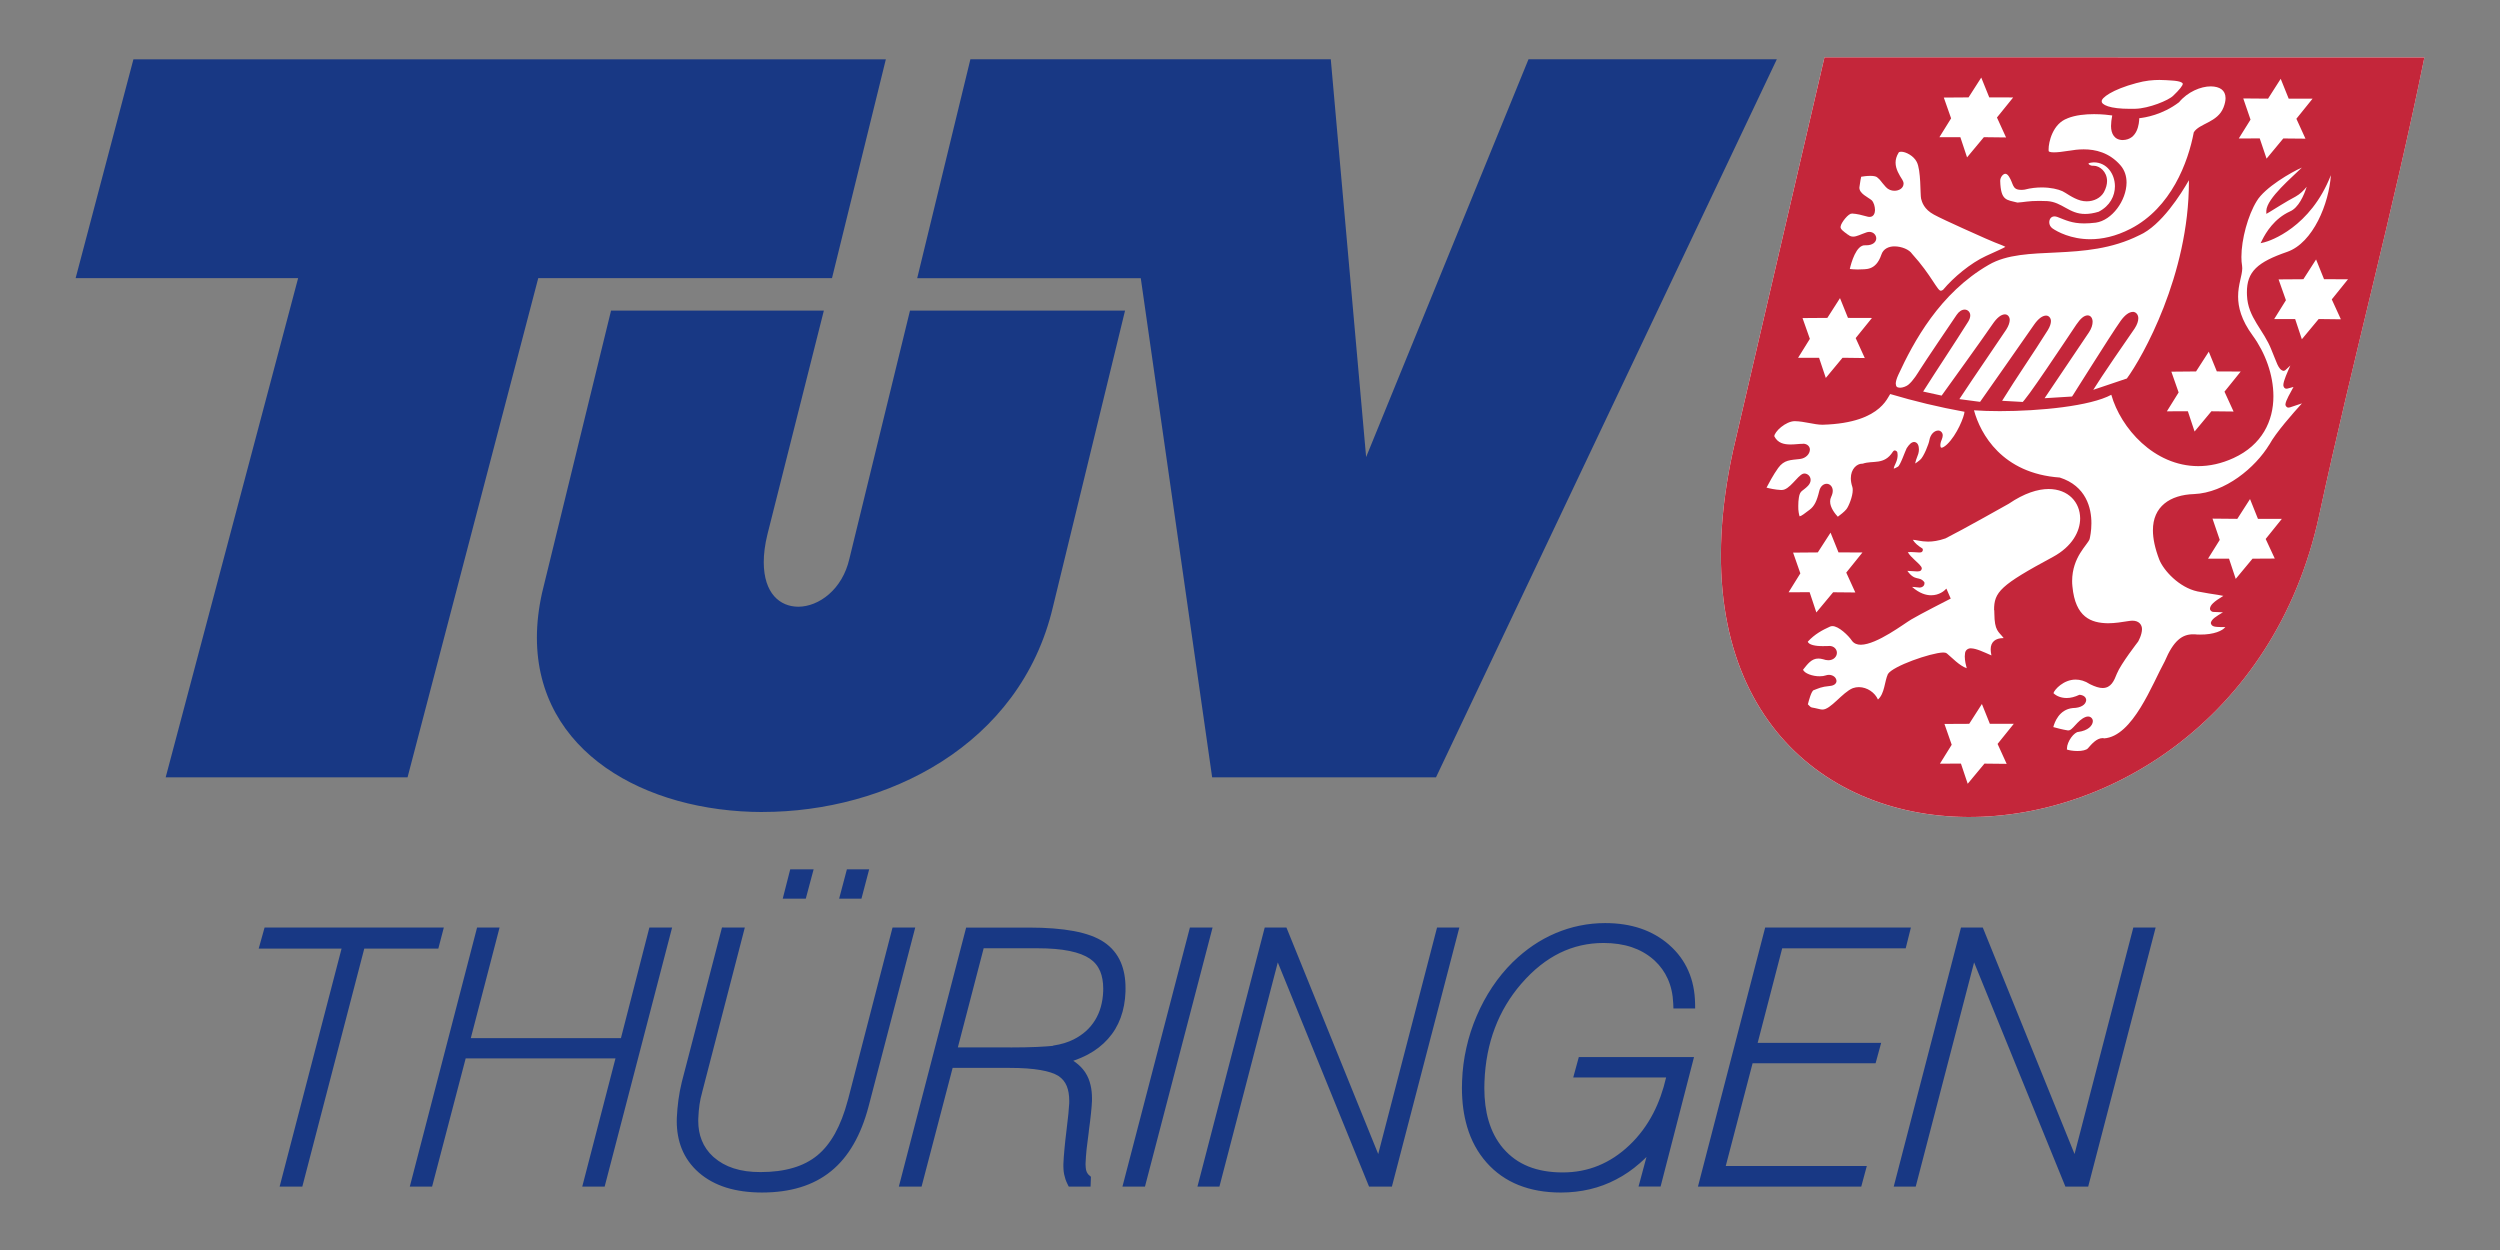
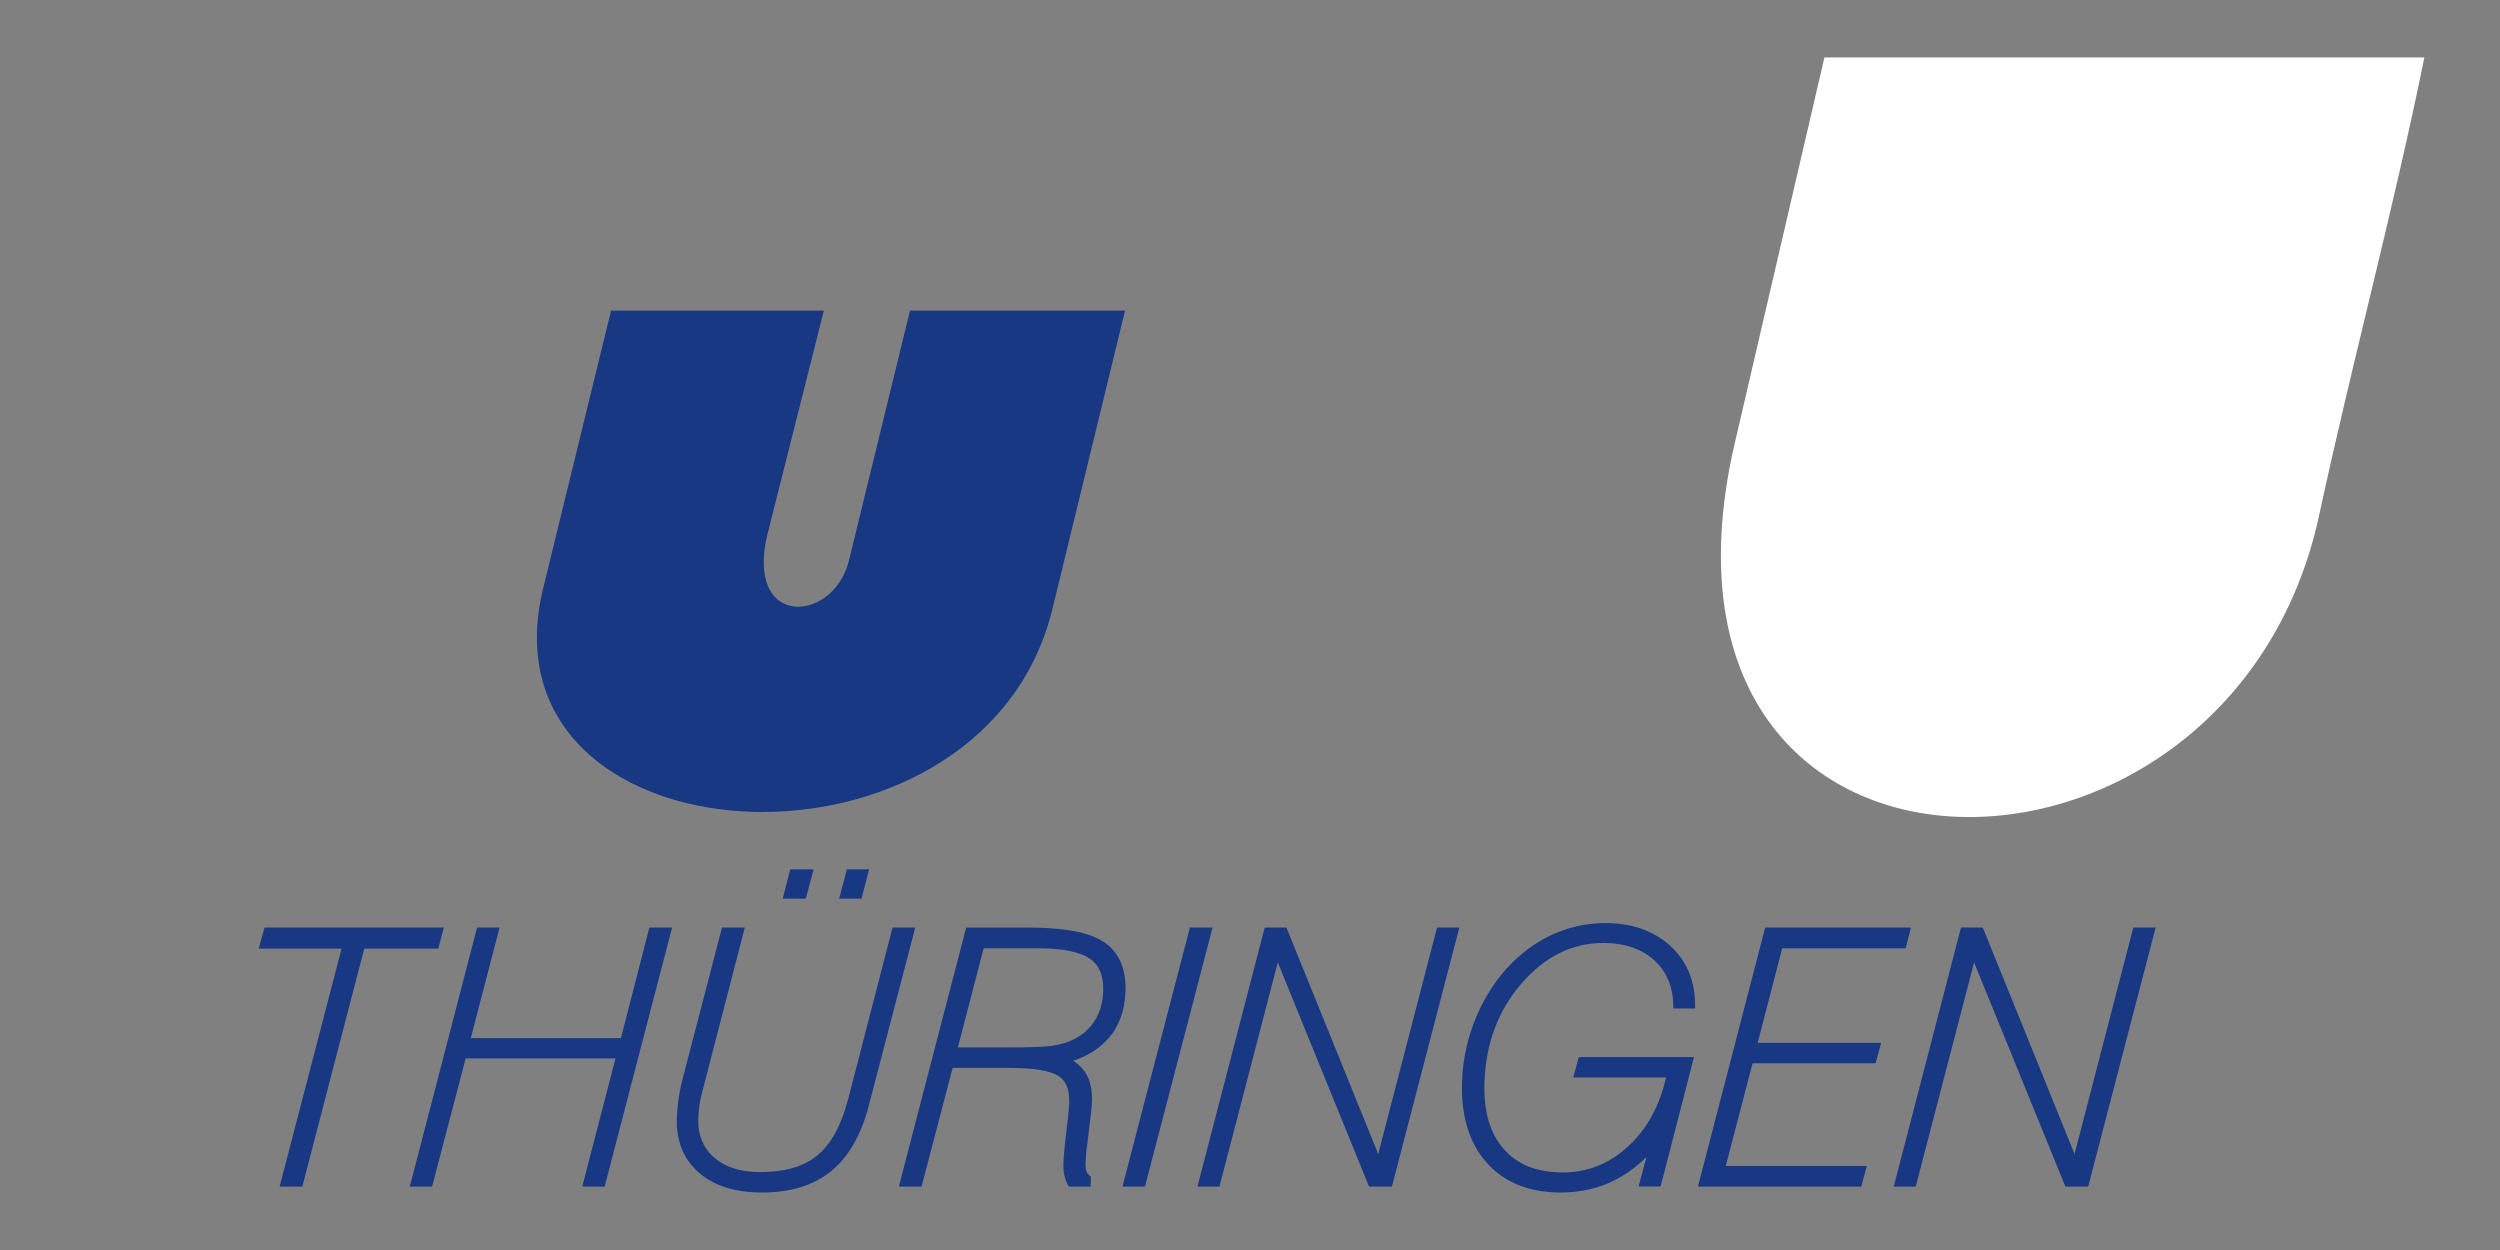
<svg xmlns="http://www.w3.org/2000/svg" xml:space="preserve" width="100mm" height="50mm" style="shape-rendering:geometricPrecision; text-rendering:geometricPrecision; image-rendering:optimizeQuality; fill-rule:evenodd; clip-rule:evenodd" viewBox="0 0 100 50">
  <rect x="0" y="0" width="100" height="50" fill="#808080" stroke="none" />
  <defs>
    <style type="text/css">
   
    .fil0 {fill:#183884;fill-rule:nonzero}
    .fil1 {fill:white;fill-rule:nonzero}
    .fil2 {fill:#C4263A;fill-rule:nonzero}
   
  </style>
  </defs>
  <g id="Ebene_x0020_1">
    <g id="_145646704">
-       <polygon id="_145583688" class="fil0" points="45.631,11.127 36.688,11.127 38.816,2.371 53.231,2.371 54.645,18.282 61.14,2.371 71.073,2.371 57.44,31.093 48.486,31.093 " />
      <path id="_145582920" class="fil0" d="M30.5 32.481c-4.694,-0.007 -9.023,-2.398 -9.024,-6.977 0,-0.565 0.067,-1.16 0.206,-1.788l2.76 -11.291 8.512 0 -2.252 8.931c-0.107,0.428 -0.152,0.808 -0.152,1.137 0.005,1.247 0.648,1.772 1.379,1.776 0.819,0 1.768,-0.684 2.047,-1.92l2.424 -9.925 8.602 0 -2.883 11.845c-1.308,5.571 -6.687,8.21 -11.616,8.21l-0.004 0z" />
-       <polygon id="_145582304" class="fil0" points="5.337,2.372 3.025,11.126 11.925,11.126 6.627,31.093 16.302,31.093 21.53,11.126 33.28,11.126 35.434,2.372 " />
      <path id="_145581920" class="fil1" d="M72.977 2.298l-3.655 15.727c-4.183,19.131 19.891,19.047 23.444,2.584 1.312,-6.093 2.978,-12.237 4.208,-18.31l-23.998 -0.001z" />
-       <path id="_145647224" class="fil2" d="M92.78 12.763l-0.035 0 -0.671 0.807 -0.268 -0.808 -0.839 0.001 0.47 -0.754 -0.294 -0.833 0.992 -0.007 0.508 -0.791 0.318 0.789 0.049 0.001 0.001 -0.072 0.066 -0.026 -0.066 0.026 -0.001 0.072 0.91 0.003 -0.649 0.805 0.364 0.796 -0.853 -0.01zm-2.156 -3.109l-0.064 -0.032m0.214 8.159c-0.563,0.929 -1.772,1.93 -3.015,1.982 -0.961,0.032 -1.647,0.501 -1.642,1.452 0,0.332 0.082,0.719 0.253,1.167 0.171,0.433 0.793,1.117 1.529,1.275 0.322,0.065 0.613,0.105 0.819,0.138 0.09,0.014 0.164,0.029 0.216,0.04 -0.397,0.241 -0.523,0.369 -0.535,0.509 -0.001,0.086 0.082,0.133 0.135,0.133 0.067,0.001 0.227,0.009 0.383,0.015 -0.264,0.162 -0.457,0.269 -0.485,0.428 0.033,0.162 0.179,0.153 0.425,0.164 0.046,0 0.099,-0.001 0.156,-0.003 -0.102,0.144 -0.458,0.308 -1.014,0.302 -0.039,0 -0.08,-0.002 -0.122,-0.003 -0.047,-0.007 -0.1,-0.008 -0.148,-0.008 -0.447,-0.002 -0.79,0.257 -1.138,1.079 -0.497,0.9 -1.277,3.01 -2.431,3.084 -0.004,-0.008 -0.036,-0.011 -0.062,-0.011 -0.239,0.008 -0.432,0.238 -0.584,0.411 -0.053,0.065 -0.233,0.108 -0.416,0.105 -0.183,0.001 -0.376,-0.035 -0.438,-0.066 0.024,0.01 0.019,-0.016 0.019,-0.049 0,-0.117 0.07,-0.291 0.168,-0.425 0.095,-0.135 0.224,-0.227 0.283,-0.223 0.39,-0.053 0.579,-0.25 0.584,-0.432 0,-0.098 -0.082,-0.185 -0.19,-0.185 -0.034,0 -0.067,0.007 -0.1,0.019 -0.334,0.125 -0.526,0.561 -0.698,0.536l-0.021 0c-0.197,-0.03 -0.455,-0.099 -0.573,-0.132 0.047,-0.18 0.227,-0.705 0.778,-0.761 0.318,-0.004 0.524,-0.131 0.538,-0.316 -0.001,-0.124 -0.119,-0.207 -0.272,-0.215 -0.186,0.087 -0.349,0.129 -0.507,0.129 -0.207,0 -0.404,-0.068 -0.531,-0.194 0.042,-0.147 0.407,-0.543 0.886,-0.543 0.179,0 0.373,0.051 0.575,0.184 0.212,0.104 0.372,0.153 0.509,0.153 0.335,-0.003 0.455,-0.289 0.567,-0.574 0.157,-0.392 0.85,-1.281 0.85,-1.283 0.007,-0.015 0.152,-0.264 0.155,-0.497 0,-0.17 -0.115,-0.339 -0.382,-0.339 -0.053,0 -0.11,0.007 -0.176,0.018 -0.241,0.038 -0.522,0.085 -0.803,0.085 -0.669,-0.01 -1.306,-0.232 -1.422,-1.471 -0.009,-0.077 -0.012,-0.149 -0.012,-0.218 0.004,-0.968 0.617,-1.442 0.699,-1.678 0.017,-0.073 0.072,-0.319 0.072,-0.632 0.003,-0.605 -0.208,-1.492 -1.266,-1.83 -2.307,-0.162 -3.176,-1.749 -3.431,-2.689 0.307,0.022 0.66,0.033 1.036,0.033 1.605,-0.001 3.623,-0.202 4.457,-0.654 0.377,1.333 1.71,2.851 3.475,2.854 0.449,0 0.925,-0.098 1.418,-0.325 1.137,-0.523 1.594,-1.482 1.591,-2.475 -0.001,-0.854 -0.327,-1.735 -0.827,-2.421 -0.465,-0.633 -0.584,-1.144 -0.585,-1.562 -0.001,-0.482 0.163,-0.837 0.166,-1.131 0,-0.034 -0.001,-0.067 -0.007,-0.1 -0.019,-0.106 -0.027,-0.224 -0.027,-0.351 -0.001,-0.705 0.262,-1.67 0.612,-2.236 0.322,-0.544 1.383,-1.158 1.808,-1.342 -0.362,0.363 -1.406,1.227 -1.423,1.728l0 0.124 0.109 -0.062c0.168,-0.101 0.702,-0.443 1.062,-0.63 0.182,-0.099 0.332,-0.254 0.443,-0.391 -0.105,0.335 -0.323,0.841 -0.672,0.988 -0.626,0.286 -0.959,0.844 -1.102,1.129l-0.069 0.139 0.152 -0.036c0.224,-0.055 1.841,-0.591 2.659,-2.685 -0.074,1.129 -0.708,2.704 -1.746,3.067 -1.187,0.41 -1.62,0.787 -1.613,1.631 0,0.036 0.001,0.072 0.003,0.108 0.034,0.899 0.664,1.367 0.984,2.195 0.196,0.452 0.259,0.777 0.473,0.827 0.025,0 0.054,-0.01 0.077,-0.028 0.048,-0.042 0.126,-0.117 0.201,-0.186 -0.115,0.264 -0.277,0.607 -0.281,0.784 0,0.053 0.038,0.143 0.123,0.143 0.011,0 0.027,-0.001 0.044,-0.005l0.24 -0.065c-0.114,0.223 -0.316,0.539 -0.324,0.705 0,0.049 0.051,0.121 0.118,0.121 0.021,0 0.043,-0.004 0.065,-0.009l0.479 -0.16c-0.341,0.375 -1.051,1.177 -1.303,1.648zm0.215 4.561l-0.854 0.005 -0.034 0 -0.672 0.809 -0.268 -0.809 -0.84 0.001 0.469 -0.752 -0.29 -0.851 0.993 0.009 0.508 -0.792 0.317 0.792 0.956 0.001 -0.647 0.804 0.364 0.783zm-11.218 2.067c0,0.04 0.001,0.083 0.003,0.129 0.007,0.705 0.163,0.713 0.374,0.986l-0.017 0c-0.312,0.002 -0.504,0.153 -0.504,0.447 0,0.072 0.011,0.154 0.03,0.246 -0.314,-0.139 -0.609,-0.279 -0.816,-0.283 -0.115,-0.009 -0.232,0.072 -0.24,0.203 -0.007,0.036 -0.01,0.081 -0.01,0.119 0,0.18 0.048,0.366 0.078,0.473 -0.289,-0.095 -0.605,-0.437 -0.789,-0.587 -0.048,-0.038 -0.098,-0.039 -0.155,-0.042 -0.502,0.017 -2.016,0.545 -2.209,0.863 -0.135,0.29 -0.127,0.782 -0.398,1.018 -0.12,-0.273 -0.425,-0.493 -0.762,-0.496 -0.08,0 -0.16,0.013 -0.241,0.041 -0.419,0.167 -0.897,0.875 -1.225,0.856 -0.025,0 -0.042,-0.002 -0.061,-0.006 -0.427,-0.111 -0.343,-0.024 -0.514,-0.202 0.03,-0.127 0.145,-0.559 0.239,-0.569 0.196,-0.07 0.278,-0.132 0.649,-0.167 0.15,-0.012 0.257,-0.089 0.257,-0.201 -0.009,-0.143 -0.142,-0.241 -0.303,-0.243 -0.044,0 -0.086,0.009 -0.129,0.023 -0.058,0.022 -0.143,0.034 -0.238,0.034 -0.284,0.006 -0.624,-0.12 -0.667,-0.265 0.18,-0.221 0.334,-0.447 0.615,-0.444 0.054,0 0.113,0.009 0.182,0.027 0.076,0.027 0.149,0.041 0.216,0.041 0.211,0 0.34,-0.148 0.34,-0.298 0,-0.139 -0.115,-0.274 -0.302,-0.274 -0.019,0 -0.026,0.003 -0.026,0.003 -0.074,0 -0.153,0.004 -0.228,0.004 -0.308,0.004 -0.569,-0.054 -0.61,-0.177 0.282,-0.307 0.588,-0.466 0.889,-0.603 0.029,-0.013 0.059,-0.02 0.093,-0.02 0.247,-0.009 0.648,0.378 0.786,0.585 0.082,0.115 0.215,0.161 0.356,0.16 0.642,-0.007 1.733,-0.846 2.018,-1.012 0.342,-0.205 1.515,-0.803 1.516,-0.803l0.061 -0.031 -0.132 -0.305 -0.042 -0.095 -0.074 0.071c-0.001,0 -0.203,0.198 -0.535,0.196 -0.205,0 -0.462,-0.073 -0.761,-0.332 0.009,0 0.018,-0.001 0.027,-0.001 0.087,-0.001 0.188,0.025 0.277,0.026 0.076,0 0.19,-0.052 0.19,-0.172 0,-0.013 0,-0.027 -0.003,-0.041 -0.205,-0.27 -0.365,-0.015 -0.681,-0.455l0.019 0c0.109,0 0.258,0.021 0.369,0.021 0.06,-0.006 0.163,0.013 0.189,-0.113 0,-0.03 -0.011,-0.055 -0.026,-0.078 -0.126,-0.178 -0.392,-0.345 -0.534,-0.577 0.036,-0.005 0.076,-0.008 0.118,-0.008 0.121,0 0.249,0.019 0.338,0.019 0.038,-0.003 0.128,0.012 0.147,-0.1 0,-0.024 -0.008,-0.042 -0.017,-0.059 -0.176,-0.108 -0.294,-0.206 -0.386,-0.349 0.131,0.002 0.322,0.072 0.61,0.073 0.186,0 0.414,-0.03 0.696,-0.128 0.689,-0.346 2.533,-1.387 2.533,-1.387 0.62,-0.422 1.161,-0.589 1.597,-0.589 0.793,0.004 1.254,0.537 1.258,1.173 0,0.526 -0.322,1.128 -1.086,1.542 -2.115,1.138 -2.359,1.405 -2.357,2.132zm0.495 6.145l-0.853 -0.009 -0.035 0 -0.67 0.806 -0.27 -0.806 -0.84 0.001 0.47 -0.756 -0.29 -0.832 0.99 -0.005 0.508 -0.793 0.318 0.792 0.957 0.001 -0.648 0.804 0.363 0.797zm-7.574 -5.93l-0.068 0.023m-1.081 -0.955l0.471 -0.757 -0.29 -0.83 0.988 -0.008 0.51 -0.791 0.318 0.79 0.958 0.003 -0.648 0.805 0.363 0.795 -0.852 -0.008 -0.036 0 -0.671 0.807 -0.269 -0.81 -0.841 0.003zm-0.294 -4.091c-0.253,-0.013 -0.474,-0.065 -0.588,-0.096 0.08,-0.154 0.27,-0.513 0.466,-0.786 0.242,-0.333 0.493,-0.314 0.871,-0.359 0.243,-0.029 0.395,-0.206 0.398,-0.376 0,-0.126 -0.107,-0.235 -0.268,-0.235 -0.019,0.001 -0.022,0.004 -0.025,0.004 -0.129,-0.001 -0.305,0.026 -0.482,0.026 -0.265,-0.001 -0.506,-0.054 -0.646,-0.322 0,0.002 -0.001,-0.012 -0.001,-0.012 -0.008,-0.06 0.104,-0.231 0.268,-0.361 0.164,-0.134 0.375,-0.237 0.542,-0.237l0 -0.001c0.402,0.008 0.777,0.141 1.102,0.143l0.027 0c1.237,-0.036 1.893,-0.347 2.256,-0.661 0.181,-0.156 0.287,-0.311 0.354,-0.426 0.034,-0.056 0.06,-0.102 0.078,-0.13 0.003,-0.004 0.004,-0.007 0.007,-0.011 0.966,0.288 1.954,0.526 2.972,0.71 -0.009,0.186 -0.3,0.927 -0.701,1.306 -0.107,0.101 -0.186,0.133 -0.217,0.131 -0.026,-0.001 -0.041,-0.008 -0.048,-0.097 0,-0.059 0.016,-0.14 0.057,-0.231 0.025,-0.064 0.038,-0.118 0.038,-0.167 0,-0.11 -0.087,-0.192 -0.18,-0.192 -0.154,0.003 -0.312,0.145 -0.355,0.392 -0.013,0.115 -0.224,0.671 -0.377,0.787 -0.08,0.069 -0.151,0.116 -0.192,0.14 0.01,-0.067 0.052,-0.199 0.127,-0.389 0.015,-0.059 0.025,-0.116 0.025,-0.173 -0.003,-0.124 -0.031,-0.284 -0.19,-0.3 -0.11,0.007 -0.192,0.088 -0.299,0.249 -0.061,0.112 -0.258,0.7 -0.355,0.743 -0.08,0.049 -0.137,0.07 -0.163,0.075 0.001,-0.04 0.033,-0.134 0.079,-0.22 0.056,-0.119 0.076,-0.232 0.076,-0.321 -0.014,-0.075 0.021,-0.149 -0.107,-0.188 -0.05,0.003 -0.072,0.035 -0.083,0.052 -0.351,0.552 -0.801,0.334 -1.209,0.48 -0.011,-0.001 -0.019,-0.001 -0.022,-0.001 -0.212,0.001 -0.451,0.212 -0.451,0.585 0,0.104 0.019,0.22 0.061,0.346 0.01,0.031 0.015,0.073 0.015,0.121 0.004,0.253 -0.166,0.666 -0.255,0.772 -0.08,0.101 -0.256,0.236 -0.341,0.298 -0.095,-0.1 -0.314,-0.364 -0.308,-0.613 0,-0.063 0.013,-0.123 0.044,-0.186 0.043,-0.089 0.061,-0.169 0.061,-0.241 0,-0.16 -0.111,-0.278 -0.243,-0.278 -0.132,0 -0.257,0.107 -0.298,0.293 -0.096,0.401 -0.197,0.606 -0.384,0.745 -0.194,0.148 -0.327,0.253 -0.4,0.264 -0.019,-0.037 -0.062,-0.23 -0.054,-0.42 0,-0.115 0.008,-0.235 0.024,-0.331 0.046,-0.295 0.148,-0.245 0.365,-0.47 0.071,-0.076 0.105,-0.158 0.105,-0.235 -0.001,-0.146 -0.118,-0.256 -0.25,-0.257 -0.023,0 -0.041,0.004 -0.056,0.009l0 0.001c-0.228,0.084 -0.544,0.66 -0.854,0.649l-0.014 0.001zm1.134 -6.079l-0.068 0.025 0.068 -0.025 -0.282 -0.799 0.993 -0.007 0.506 -0.791 0.319 0.791 0.959 0.003 -0.651 0.805 0.364 0.798 -0.854 -0.011 -0.036 0 -0.669 0.807 -0.27 -0.807 -0.838 0 0.47 -0.756 -0.01 -0.032zm1.244 -4.474c0.019,-0.141 0.318,-0.526 0.45,-0.502l0 -0.005c0.213,0.013 0.38,0.058 0.649,0.131 0.029,0.004 0.045,0.005 0.062,0.005 0.161,-0.001 0.212,-0.157 0.212,-0.276 -0.003,-0.146 -0.048,-0.3 -0.129,-0.387 -0.147,-0.127 -0.504,-0.266 -0.496,-0.514 0,-0.01 0.003,-0.025 0.006,-0.042 0.031,-0.223 0.053,-0.336 0.066,-0.388 0.072,-0.013 0.223,-0.035 0.365,-0.035 0.12,-0.002 0.233,0.021 0.269,0.054 0.163,0.133 0.115,0.129 0.355,0.395 0.094,0.103 0.223,0.147 0.341,0.147 0.174,0 0.359,-0.093 0.366,-0.281 0,-0.052 -0.015,-0.104 -0.048,-0.156 -0.125,-0.197 -0.272,-0.43 -0.272,-0.689 0,-0.124 0.034,-0.257 0.125,-0.404 0.006,-0.013 0.038,-0.031 0.102,-0.031 0.174,-0.003 0.495,0.16 0.618,0.404 0.178,0.33 0.136,1.306 0.176,1.475 0.036,0.133 0.111,0.42 0.515,0.637 0.39,0.215 2.052,0.949 2.055,0.95 0.28,0.127 0.496,0.207 0.641,0.264 0.071,0.029 0.125,0.052 0.155,0.071 0.003,0.001 0.004,0.002 0.005,0.003 -0.072,0.051 -0.342,0.166 -0.773,0.364 -0.621,0.286 -1.305,0.859 -1.718,1.353 -0.035,0.026 -0.064,0.036 -0.082,0.036 -0.129,0.046 -0.383,-0.619 -1.157,-1.47 -0.115,-0.176 -0.416,-0.299 -0.701,-0.302l-0.01 0c-0.217,0 -0.443,0.093 -0.519,0.331 -0.229,0.675 -0.665,0.57 -0.876,0.591 -0.027,0 -0.057,0.002 -0.086,0.002 -0.105,0 -0.225,-0.011 -0.301,-0.019 0.054,-0.239 0.255,-0.978 0.619,-0.948l0.003 0 0.038 0c0.251,0 0.398,-0.126 0.398,-0.277 0,-0.137 -0.115,-0.259 -0.276,-0.259 -0.039,0 -0.079,0.007 -0.118,0.021 -0.223,0.076 -0.395,0.172 -0.53,0.168 -0.072,0 -0.136,-0.019 -0.216,-0.086l-0.045 0.056 0.041 -0.058c-0.161,-0.111 -0.292,-0.211 -0.284,-0.298 0,-0.007 0.001,-0.016 0.005,-0.029zm4.125 -5.145l0.99 -0.007 0.508 -0.793 0.32 0.792 0.957 0.003 -0.649 0.803 0.364 0.797 -0.853 -0.01 -0.035 0 -0.672 0.807 -0.268 -0.807 -0.052 0 -0.787 0.001 0.469 -0.755 -0.292 -0.831zm5.959 2.872l0.02 0 0.014 -0.005 0.001 0.005 0 0.001 0 -0.001 -0.015 0 -0.004 0.001c-0.008,0 -0.013,-0.001 -0.016,-0.001zm-2.881 0.82c0.041,0 0.091,-0.001 0.151,-0.009 0.251,-0.066 0.482,-0.088 0.69,-0.088 0.361,0 0.658,0.073 0.825,0.149 0.114,0.048 0.412,0.286 0.729,0.374 0.079,0.021 0.162,0.032 0.242,0.032 0.286,0 0.555,-0.131 0.689,-0.365 0.088,-0.164 0.126,-0.314 0.126,-0.448 -0.003,-0.378 -0.296,-0.608 -0.535,-0.61 -0.014,0 -0.02,0.001 -0.025,0.001 0.011,-0.001 0.003,-0.001 -0.011,-0.001 -0.121,0 -0.174,-0.077 -0.174,-0.081 0,0 0.003,-0.034 0.137,-0.048 0.029,-0.006 0.054,-0.007 0.08,-0.007 0.511,0.001 0.84,0.452 0.843,0.955 -0.001,0.384 -0.193,0.785 -0.652,1.021 -0.202,0.061 -0.379,0.088 -0.535,0.088 -0.644,0.007 -0.92,-0.478 -1.524,-0.514 -0.121,-0.007 -0.226,-0.008 -0.317,-0.008 -0.445,0 -0.608,0.052 -0.872,0.067 -0.429,-0.114 -0.667,-0.059 -0.689,-0.869 0,-0.15 0.118,-0.281 0.202,-0.282 0.042,0.001 0.092,0.021 0.149,0.111 0.189,0.292 0.119,0.525 0.471,0.531zm4.483 4.881c-0.15,0.003 -0.313,0.119 -0.485,0.356 -0.216,0.304 -0.703,1.066 -1.14,1.757 -0.219,0.345 -0.423,0.671 -0.576,0.91 -0.075,0.121 -0.137,0.22 -0.181,0.288 -0.021,0.032 -0.038,0.057 -0.05,0.074l-1.098 0.068c0.609,-0.899 1.489,-2.215 1.779,-2.642 0.098,-0.149 0.142,-0.294 0.142,-0.416 0,-0.126 -0.064,-0.256 -0.201,-0.256 -0.142,0.005 -0.281,0.121 -0.451,0.37 -0.22,0.328 -0.738,1.108 -1.216,1.808 -0.238,0.349 -0.466,0.679 -0.641,0.92 -0.087,0.12 -0.163,0.22 -0.217,0.285 -0.026,0.034 -0.049,0.059 -0.064,0.075 -0.001,0.002 -0.004,0.004 -0.007,0.005l-0.823 -0.046c0.593,-0.961 1.236,-1.879 1.83,-2.83 0.084,-0.14 0.123,-0.259 0.123,-0.358 0,-0.118 -0.08,-0.221 -0.195,-0.221 -0.149,0.004 -0.31,0.123 -0.477,0.361 -0.41,0.593 -1.944,2.781 -2.162,3.09l-0.829 -0.109c0.612,-0.932 1.562,-2.304 1.875,-2.781 0.094,-0.148 0.138,-0.279 0.14,-0.387 0,-0.115 -0.074,-0.223 -0.194,-0.223 -0.152,0.005 -0.316,0.131 -0.498,0.4 -0.391,0.575 -1.813,2.546 -2.032,2.85l-0.74 -0.162c0.555,-0.877 1.257,-1.927 1.802,-2.795 0.056,-0.091 0.083,-0.174 0.083,-0.251 0,-0.131 -0.1,-0.232 -0.222,-0.232 -0.113,0 -0.229,0.072 -0.323,0.211 -0.23,0.34 -1.25,1.845 -1.469,2.194 -0.084,0.131 -0.262,0.439 -0.471,0.607 -0.072,0.056 -0.218,0.115 -0.326,0.113 -0.112,-0.01 -0.16,-0.025 -0.169,-0.162 0,-0.075 0.028,-0.193 0.102,-0.353 0.611,-1.322 1.657,-3.272 3.617,-4.401 1.463,-0.853 3.81,-0.071 6.028,-1.186l0 0.001c0.879,-0.39 1.675,-1.667 1.979,-2.199l0 0.054c0.003,3.741 -1.864,7.035 -2.482,7.877l-1.344 0.453c0.272,-0.447 1.409,-2.107 1.655,-2.453 0.101,-0.155 0.147,-0.294 0.147,-0.411 0,-0.136 -0.087,-0.256 -0.223,-0.256zm4.03 3.985l-0.853 -0.009 -0.035 0 -0.672 0.809 -0.269 -0.811 -0.839 0.003 0.47 -0.755 -0.291 -0.831 0.988 -0.009 0.509 -0.791 0.322 0.79 0.955 0.005 -0.649 0.805 0.364 0.795zm-6.645 -11.728c0.319,-0.13 0.717,-0.167 1.065,-0.167 0.323,0 0.601,0.034 0.726,0.052 -0.03,0.152 -0.048,0.296 -0.048,0.425 0.001,0.306 0.135,0.558 0.473,0.559 0.595,-0.018 0.652,-0.668 0.656,-0.874 0.217,-0.022 0.927,-0.131 1.591,-0.638 0.342,-0.414 0.869,-0.636 1.273,-0.635 0.355,0.007 0.585,0.148 0.588,0.469 0,0.103 -0.024,0.227 -0.081,0.372 -0.234,0.607 -0.97,0.636 -1.19,0.997 -0.225,1.198 -0.903,3.017 -2.524,3.856 -0.608,0.314 -1.155,0.42 -1.616,0.42 -0.777,0 -1.321,-0.302 -1.508,-0.43 -0.093,-0.066 -0.133,-0.158 -0.133,-0.249 0.003,-0.131 0.077,-0.234 0.21,-0.234 0.034,0 0.073,0.007 0.119,0.024 0.314,0.12 0.575,0.257 1.068,0.257 0.136,0 0.288,-0.01 0.466,-0.031 0.646,-0.092 1.224,-0.884 1.229,-1.604 0,-0.252 -0.074,-0.498 -0.248,-0.695 -0.443,-0.506 -0.998,-0.634 -1.469,-0.633 -0.217,0 -0.418,0.028 -0.587,0.057l0 -0.001c-0.259,0.042 -0.457,0.064 -0.596,0.064 -0.146,0.004 -0.211,-0.034 -0.211,-0.041 -0.003,0 -0.009,-0.028 -0.007,-0.077 -0.003,-0.285 0.162,-1.03 0.754,-1.241zm2.759 -1.409c0.356,-0.101 0.665,-0.126 0.921,-0.126 0.197,0 0.36,0.016 0.49,0.023 0.367,0.02 0.443,0.099 0.442,0.13 0.009,0.061 -0.139,0.249 -0.381,0.477 -0.182,0.186 -0.977,0.51 -1.512,0.523 -0.083,0.001 -0.158,0.002 -0.229,0.002 -0.384,0 -0.677,-0.037 -0.866,-0.099 -0.193,-0.063 -0.257,-0.141 -0.253,-0.196 -0.027,-0.139 0.416,-0.475 1.388,-0.735zm7.032 3.833l-0.001 -0.011 0 -0.005c0,0.001 0.001,0.008 0.001,0.016zm-2.76 -3.219l0.993 0.008 0.506 -0.793 0.319 0.793 0.955 0.002 -0.647 0.803 0.363 0.796 -0.854 -0.008 -0.033 0 -0.669 0.807 -0.273 -0.81 -0.051 0.001 0 0.072 0 -0.072 -0.787 0.002 0.47 -0.754 -0.291 -0.847zm-16.751 -1.641l-3.655 15.727c-4.183,19.131 19.891,19.047 23.444,2.585 1.312,-6.093 2.978,-12.238 4.208,-18.311l-23.998 -0.001z" />
      <path id="_145646824" class="fil0" d="M31.309 35.948l0.3 -1.175 0.936 0 -0.314 1.175 -0.922 0zm2.256 0l0.311 -1.175 0.891 0 -0.309 1.175 -0.893 0zm6.856 5.95c0.411,0 0.762,-0.007 1.052,-0.02 0.288,-0.012 0.511,-0.031 0.633,-0.043l0.033 -0.014c0.155,-0.023 0.301,-0.056 0.437,-0.097 0.135,-0.042 0.26,-0.091 0.374,-0.149 0.183,-0.093 0.347,-0.205 0.491,-0.333 0.142,-0.129 0.263,-0.275 0.362,-0.436 0.1,-0.163 0.178,-0.341 0.231,-0.534 0.054,-0.193 0.086,-0.403 0.094,-0.63 0.001,-0.034 0.001,-0.067 0.001,-0.101 0,-0.269 -0.043,-0.499 -0.121,-0.688 -0.089,-0.211 -0.226,-0.378 -0.414,-0.506 -0.196,-0.133 -0.465,-0.237 -0.809,-0.308 -0.351,-0.072 -0.779,-0.108 -1.284,-0.108l-2.154 0 -1.033 3.966 2.108 0zm-13.147 1.375c-0.001,0.001 -0.001,0.001 -0.001,0.002l-0.001 0.003 0.002 -0.005zm-16.089 4.191l2.478 -9.52 -3.315 0 0.235 -0.842 7.17 0 -0.22 0.842 -2.962 0 -2.478 9.52 -0.909 0zm12.105 0l1.329 -5.127 -5.992 0 -1.343 5.127 -0.892 0 2.691 -10.362 0.9 0 -1.151 4.423 6.006 0 1.137 -4.423 0.909 0 -2.698 10.362 -0.894 0zm20.255 0l-0.11 0 -0.562 0 -0.123 0 -0.023 -0.045 -0.031 -0.064c-0.03,-0.059 -0.056,-0.121 -0.078,-0.186 -0.02,-0.062 -0.038,-0.128 -0.052,-0.194 -0.013,-0.067 -0.022,-0.135 -0.026,-0.203 -0.003,-0.043 -0.005,-0.086 -0.005,-0.13 0,-0.03 0,-0.059 0.001,-0.086 0.007,-0.162 0.019,-0.357 0.041,-0.582 0.021,-0.229 0.047,-0.472 0.08,-0.732 0.034,-0.276 0.06,-0.503 0.078,-0.681 0.018,-0.18 0.029,-0.326 0.034,-0.432 0.001,-0.033 0.001,-0.064 0.001,-0.096 0,-0.234 -0.035,-0.431 -0.099,-0.589 -0.071,-0.172 -0.18,-0.304 -0.33,-0.403l-0.02 -0.013c-0.156,-0.095 -0.39,-0.172 -0.697,-0.225 -0.329,-0.058 -0.742,-0.087 -1.234,-0.087l-2.284 -0.001 -1.243 4.75 -0.909 0 2.692 -10.362 2.513 0c0.699,0 1.298,0.047 1.794,0.139 0.505,0.096 0.906,0.241 1.205,0.442 0.306,0.205 0.534,0.478 0.677,0.815 0.125,0.296 0.188,0.641 0.186,1.03 0,0.046 -0.001,0.091 -0.001,0.139 -0.013,0.379 -0.078,0.726 -0.194,1.042 -0.116,0.316 -0.285,0.599 -0.504,0.843 -0.219,0.247 -0.487,0.456 -0.801,0.625 -0.181,0.096 -0.378,0.181 -0.589,0.253 0.034,0.024 0.068,0.047 0.1,0.07 0.146,0.11 0.265,0.231 0.359,0.367l0.024 0.036c0.098,0.149 0.168,0.322 0.211,0.515 0.036,0.158 0.054,0.331 0.054,0.516 0,0.037 -0.001,0.072 -0.001,0.112 -0.005,0.124 -0.019,0.287 -0.04,0.493 -0.021,0.198 -0.049,0.438 -0.086,0.704l0 0.013c-0.038,0.273 -0.067,0.511 -0.09,0.717 -0.021,0.207 -0.033,0.385 -0.039,0.537 0,0.023 -0.002,0.045 -0.002,0.066 0,0.048 0.002,0.09 0.008,0.129 0.005,0.056 0.014,0.101 0.026,0.135 0.011,0.035 0.027,0.067 0.046,0.095 0.017,0.027 0.038,0.052 0.063,0.072l0.072 0.062 -0.001 0.041 -0.002 0.054 -0.004 0.108 -0.007 0.192 -0.082 0zm1.353 0l2.698 -10.362 0.907 0 -2.704 10.362 -0.902 0zm9.864 0l-3.65 -8.968 -2.335 8.968 -0.879 0 2.691 -10.362 0.869 0 3.671 9.059 2.353 -9.059 0.892 0 -2.698 10.362 -0.914 0zm13.156 0l2.689 -10.362 5.829 0 -0.208 0.831 -4.94 0 -0.981 3.782 4.939 0.001 -0.223 0.816 -4.92 0 -1.073 4.108 5.642 0.001 -0.222 0.823 -6.533 0zm14.698 0l-3.652 -8.968 -2.335 8.968 -0.88 0 2.691 -10.362 0.872 0 3.67 9.059 2.351 -9.059 0.893 0 -2.698 10.362 -0.913 0zm-52.823 -10.362l-1.705 6.58 -0.001 0.008c-0.023,0.077 -0.044,0.158 -0.062,0.244 -0.018,0.082 -0.033,0.167 -0.045,0.253 -0.011,0.08 -0.021,0.168 -0.03,0.264 -0.009,0.095 -0.014,0.186 -0.017,0.272 -0.003,0.034 -0.003,0.069 -0.003,0.103 0,0.294 0.046,0.554 0.141,0.787 0.099,0.249 0.251,0.469 0.459,0.658l0.001 0 0.023 0.02c0.222,0.194 0.485,0.344 0.793,0.442 0.309,0.1 0.666,0.152 1.071,0.15 0.492,0.001 0.926,-0.056 1.305,-0.168 0.375,-0.109 0.695,-0.276 0.963,-0.493 0.269,-0.219 0.505,-0.51 0.71,-0.874 0.205,-0.369 0.379,-0.815 0.516,-1.334l0.017 -0.062 0.001 0 1.772 -6.851 0.908 0 -1.864 7.149c-0.153,0.581 -0.354,1.089 -0.603,1.519 -0.251,0.437 -0.553,0.797 -0.904,1.081 -0.354,0.287 -0.762,0.501 -1.224,0.641 -0.459,0.141 -0.97,0.209 -1.534,0.21 -0.53,-0.001 -1.008,-0.066 -1.427,-0.196 -0.423,-0.133 -0.791,-0.332 -1.1,-0.602 -0.309,-0.27 -0.538,-0.59 -0.686,-0.959 -0.131,-0.331 -0.197,-0.696 -0.197,-1.098 0,-0.048 0.001,-0.094 0.003,-0.139 0.006,-0.123 0.013,-0.243 0.024,-0.357 0.009,-0.111 0.023,-0.229 0.04,-0.358 0.017,-0.122 0.036,-0.239 0.058,-0.357 0.023,-0.121 0.049,-0.238 0.079,-0.362l1.605 -6.173m31.862 10.302c-0.497,-0.2 -0.927,-0.502 -1.281,-0.903 -0.353,-0.4 -0.613,-0.874 -0.774,-1.423 -0.14,-0.47 -0.209,-0.99 -0.209,-1.563 0,-0.091 0.003,-0.183 0.006,-0.274 0.016,-0.45 0.073,-0.894 0.172,-1.328 0.096,-0.434 0.234,-0.86 0.412,-1.273 0.177,-0.416 0.387,-0.803 0.626,-1.161 0.24,-0.359 0.51,-0.688 0.813,-0.988l0.024 -0.023 0.001 0c0.252,-0.244 0.516,-0.461 0.791,-0.648 0.286,-0.194 0.587,-0.358 0.904,-0.493 0.318,-0.134 0.641,-0.235 0.971,-0.301 0.329,-0.067 0.666,-0.101 1.008,-0.101 0.521,0 0.996,0.072 1.424,0.217 0.42,0.144 0.796,0.357 1.123,0.641l0.023 0.021c0.334,0.294 0.588,0.639 0.759,1.031 0.172,0.389 0.261,0.827 0.269,1.305l0.003 0.201 -0.869 0 -0.003 -0.079 -0.004 -0.111c-0.015,-0.375 -0.089,-0.707 -0.221,-0.998 -0.123,-0.275 -0.299,-0.518 -0.526,-0.73l-0.043 -0.038c-0.251,-0.22 -0.542,-0.385 -0.87,-0.496 -0.333,-0.111 -0.708,-0.168 -1.129,-0.168 -0.623,0 -1.204,0.133 -1.745,0.397 -0.544,0.267 -1.051,0.668 -1.521,1.207l-0.025 0.028 -0.001 0c-0.457,0.532 -0.809,1.12 -1.053,1.766 -0.251,0.659 -0.39,1.38 -0.418,2.163 -0.003,0.082 -0.005,0.163 -0.005,0.242 0,0.482 0.056,0.915 0.168,1.299 0.124,0.428 0.318,0.795 0.579,1.106l0.001 0 0.024 0.027c0.274,0.314 0.603,0.548 0.992,0.705 0.393,0.158 0.85,0.238 1.371,0.238 0.508,0 0.984,-0.09 1.426,-0.271 0.445,-0.182 0.857,-0.452 1.241,-0.817 0.385,-0.365 0.704,-0.793 0.957,-1.282 0.221,-0.427 0.391,-0.904 0.512,-1.428l-3.715 0 0.223 -0.816 4.608 0 -1.337 5.179 -0.882 0 0.318 -1.183c-0.087,0.086 -0.176,0.169 -0.266,0.247 -0.296,0.261 -0.613,0.479 -0.945,0.65 -0.335,0.176 -0.688,0.308 -1.056,0.394 -0.368,0.086 -0.754,0.131 -1.153,0.131 -0.634,0 -1.198,-0.099 -1.695,-0.299z" />
    </g>
  </g>
</svg>